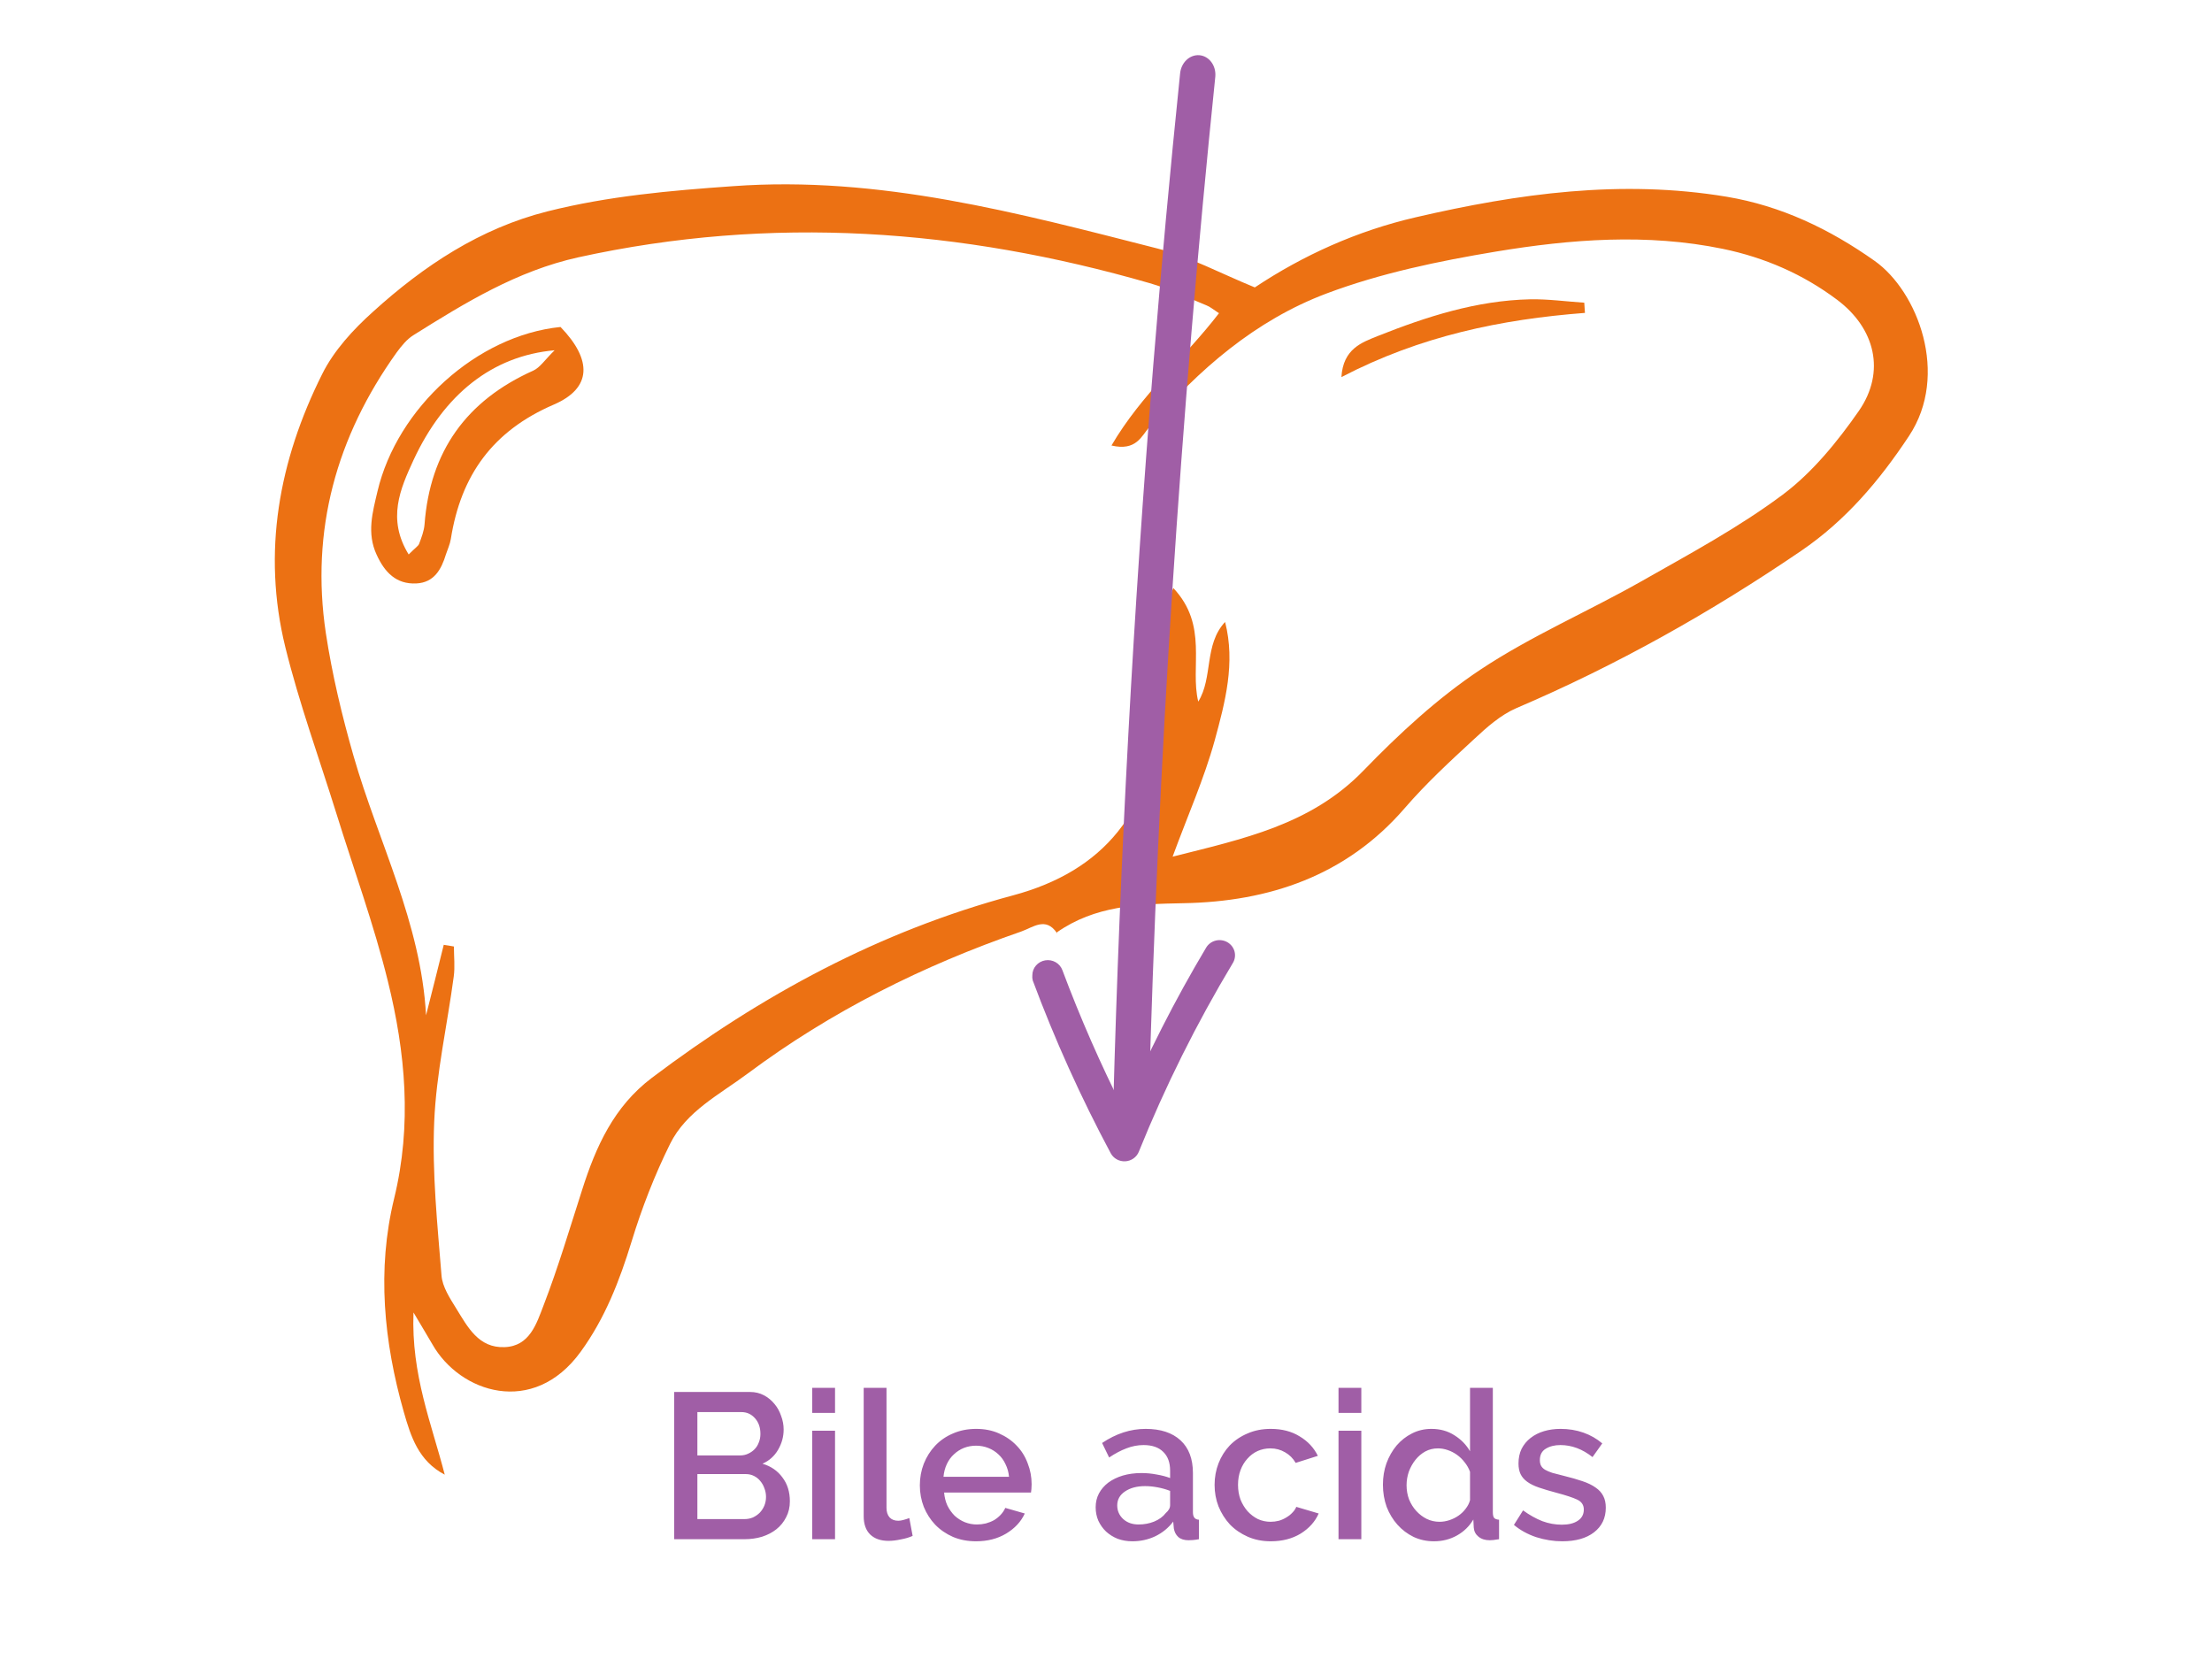
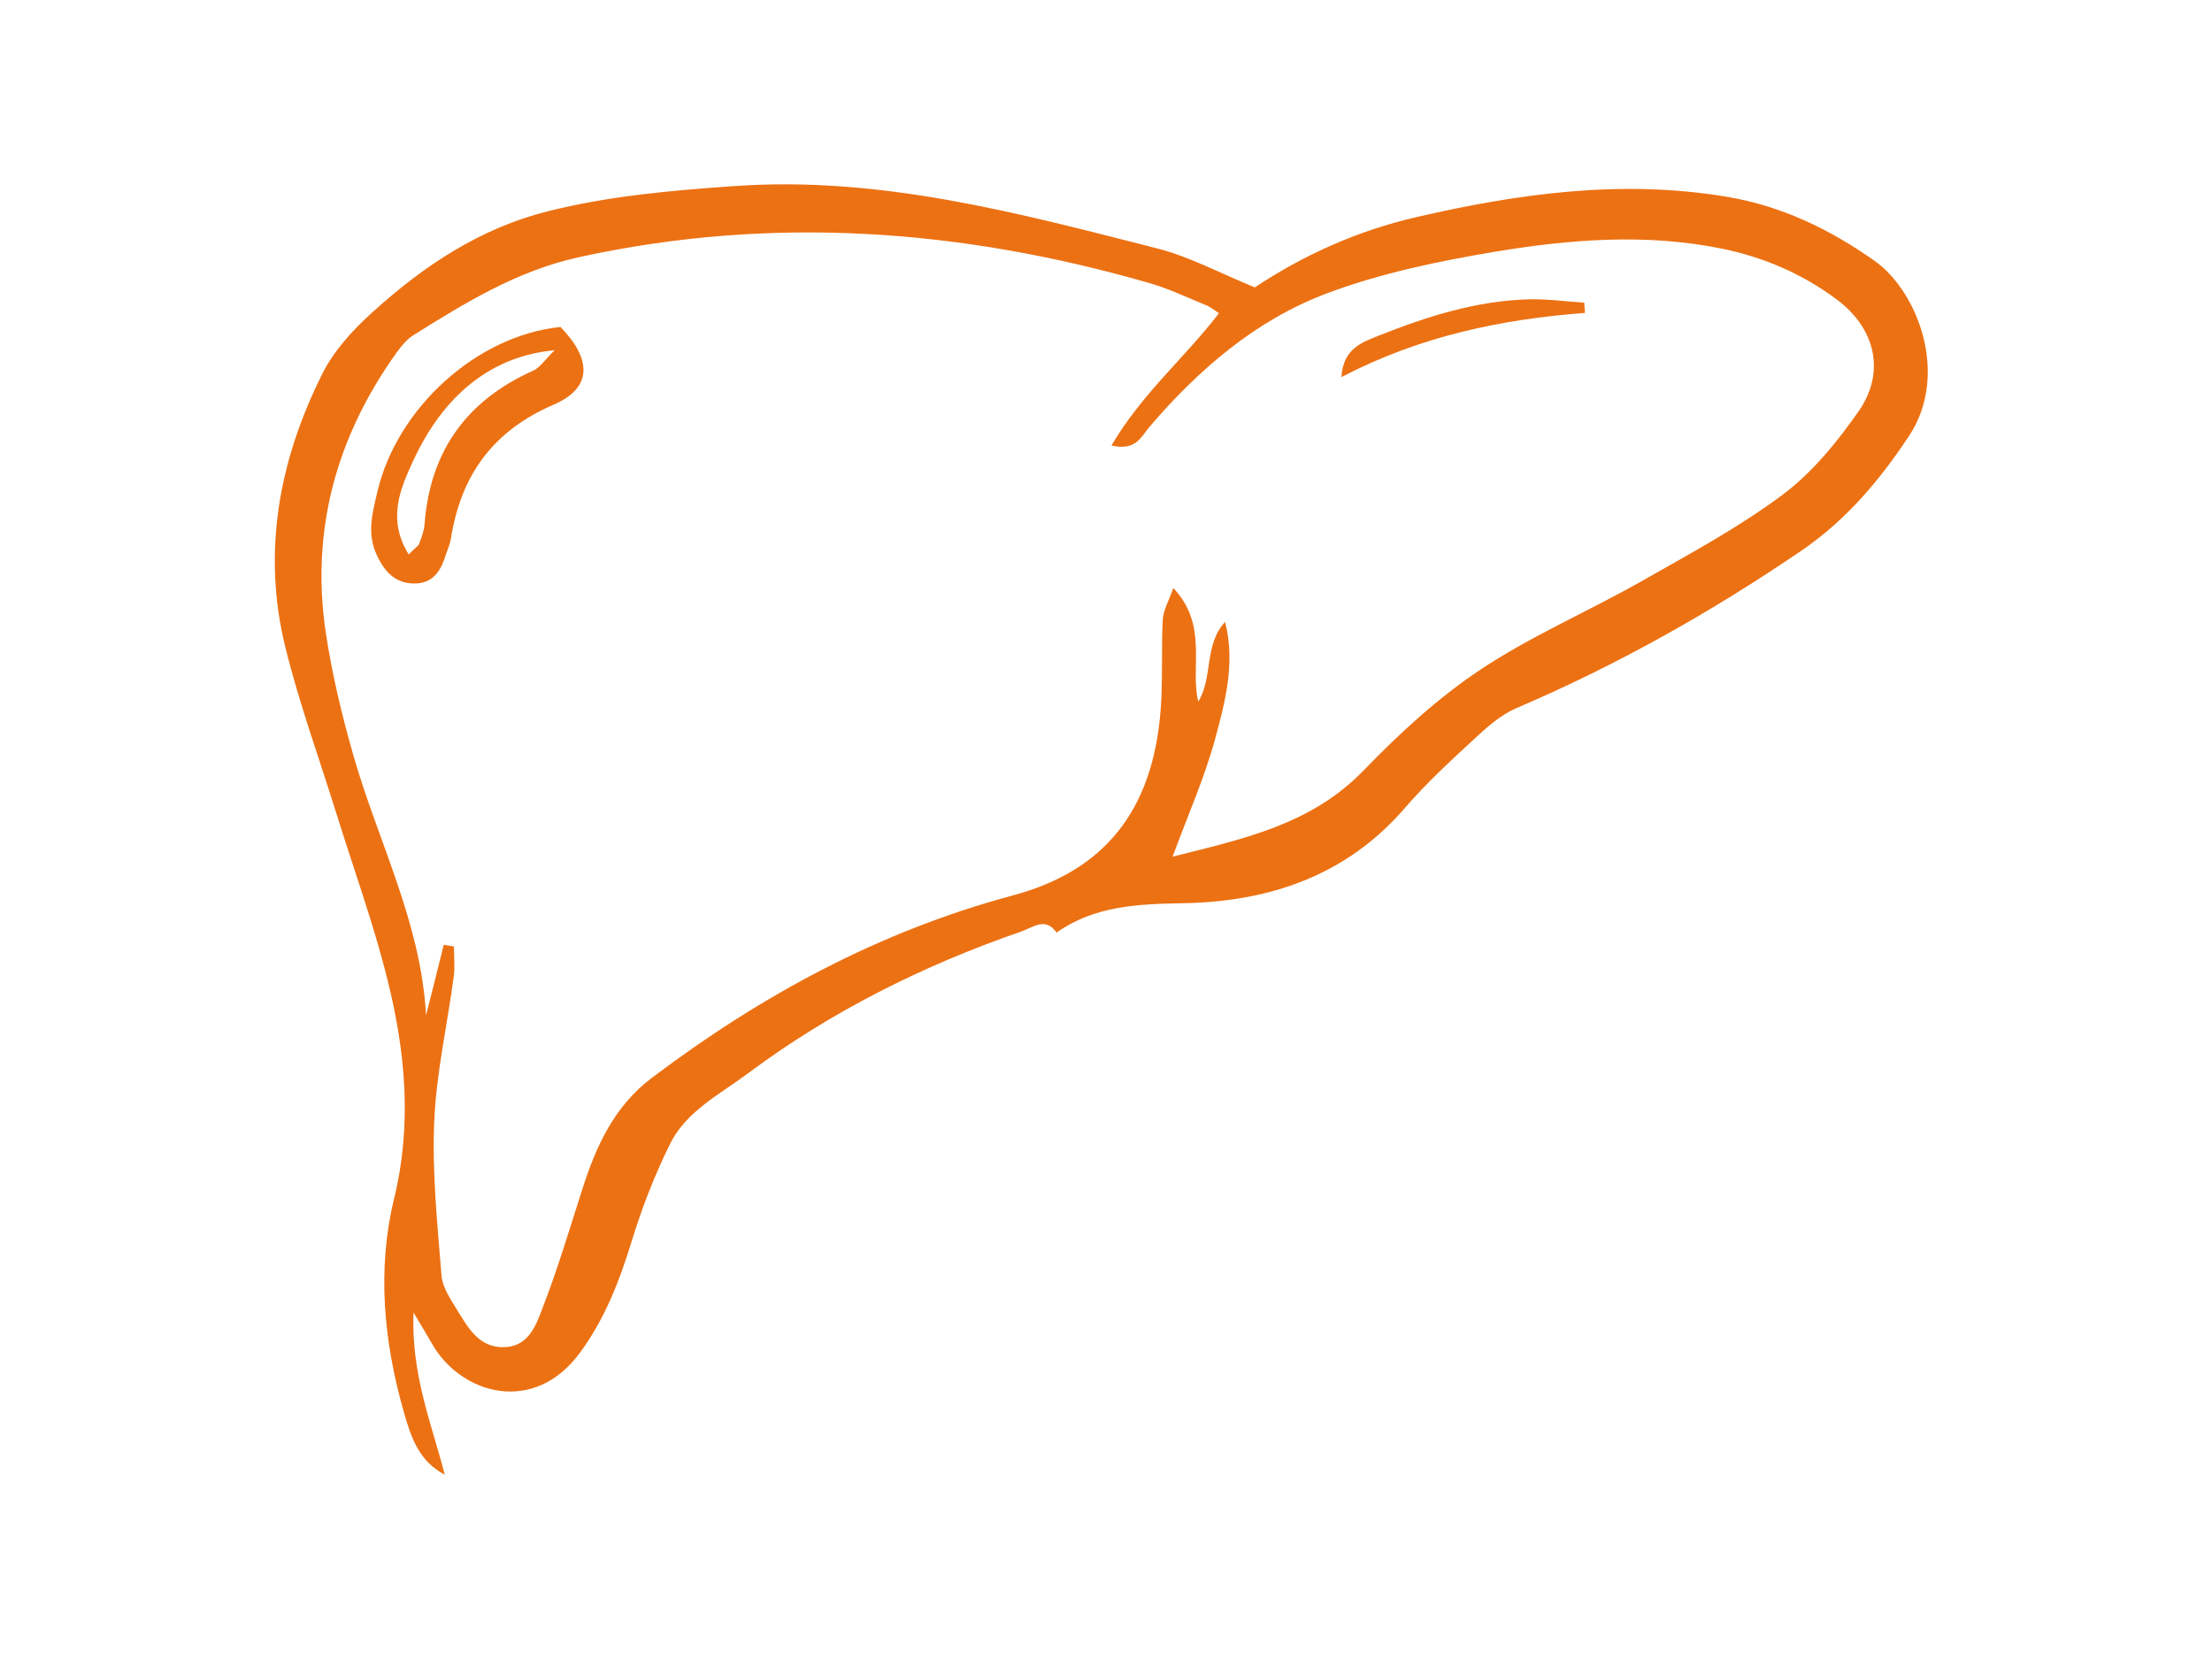
<svg xmlns="http://www.w3.org/2000/svg" width="192" height="144" viewBox="0 0 192 144" fill="none">
  <path d="M91.744 80.991C90.771 79.547 89.68 80.49 88.633 80.859C80.113 83.807 72.138 87.787 64.9 93.182C62.453 95.01 59.564 96.455 58.164 99.285C56.822 101.997 55.702 104.872 54.818 107.776C53.771 111.181 52.518 114.424 50.395 117.342C46.283 123.003 39.915 120.895 37.527 116.679C37.129 115.986 36.701 115.293 35.891 113.922C35.684 119.332 37.468 123.592 38.603 128C36.318 126.806 35.655 124.669 35.05 122.561C33.311 116.458 32.706 110.208 34.21 104.031C35.773 97.619 35.198 91.369 33.665 85.163C32.456 80.254 30.716 75.493 29.213 70.658C27.709 65.823 25.97 61.062 24.761 56.153C22.742 47.913 24.216 39.968 27.96 32.479C28.977 30.43 30.657 28.602 32.382 27.055C36.775 23.075 41.669 19.817 47.536 18.343C52.813 17.016 58.164 16.544 63.603 16.161C76.339 15.232 88.383 18.49 100.47 21.571C103.286 22.293 105.924 23.723 108.917 24.947C113.103 22.161 117.791 20.038 122.891 18.859C131.795 16.795 140.728 15.557 149.867 17.075C154.613 17.871 158.8 19.876 162.721 22.647C166.45 25.286 169.236 32.509 165.699 37.845C163.134 41.722 160.2 45.186 156.323 47.824C148.511 53.146 140.329 57.745 131.632 61.46C130.261 62.049 129.053 63.126 127.947 64.157C125.869 66.074 123.776 68.005 121.933 70.142C116.847 76.038 110.125 78.264 102.74 78.397C98.775 78.471 95.06 78.603 91.729 80.932L91.773 80.991H91.744ZM38.5 82.008C38.794 82.053 39.104 82.097 39.399 82.156C39.399 83.026 39.502 83.91 39.384 84.765C38.824 88.966 37.866 93.153 37.689 97.368C37.497 101.806 37.969 106.272 38.323 110.709C38.396 111.697 39.06 112.699 39.605 113.583C40.593 115.175 41.536 117.018 43.792 116.93C45.988 116.856 46.578 114.866 47.182 113.303C48.45 110.016 49.452 106.626 50.528 103.28C51.722 99.521 53.285 96.042 56.587 93.551C66.08 86.386 76.339 80.829 87.926 77.719C95.768 75.611 100.087 70.466 100.75 61.533C100.942 58.954 100.794 56.359 100.927 53.78C100.971 52.984 101.428 52.217 101.841 51.038C104.907 54.296 103.271 57.892 104.008 60.9C105.305 58.806 104.494 55.961 106.337 53.986C107.251 57.553 106.337 60.959 105.438 64.26C104.524 67.577 103.109 70.746 101.782 74.358C107.9 72.81 113.781 71.602 118.351 66.884C121.446 63.686 124.793 60.59 128.493 58.128C132.885 55.21 137.794 53.102 142.408 50.492C146.609 48.105 150.899 45.805 154.746 42.931C157.326 40.999 159.493 38.331 161.35 35.663C163.694 32.273 162.765 28.499 159.463 26.023C156.5 23.797 153.169 22.352 149.543 21.6C142.953 20.244 136.364 20.76 129.849 21.836C124.881 22.662 119.84 23.708 115.137 25.477C108.99 27.792 104.037 32.066 99.763 37.064C99.07 37.874 98.613 39.172 96.475 38.67C99.085 34.204 102.843 31.049 105.806 27.187C105.305 26.863 105.04 26.627 104.73 26.509C103.094 25.846 101.487 25.064 99.792 24.578C83.445 19.861 66.95 18.652 50.189 22.337C44.868 23.517 40.386 26.273 35.891 29.089C35.316 29.443 34.844 30.032 34.431 30.592C29.198 37.904 26.943 46.026 28.284 54.959C28.83 58.556 29.685 62.123 30.687 65.617C32.824 73.061 36.539 80.078 36.981 88.126C37.497 86.092 38.013 84.058 38.514 82.023L38.5 82.008Z" fill="#EC7113" />
  <path d="M91.699 80.934C91.699 80.934 91.743 80.977 91.743 80.992C91.743 81.006 91.699 80.934 91.699 80.934Z" fill="#EC7113" />
  <path d="M48.656 28.383C51.413 31.242 51.383 33.69 48.066 35.119C42.76 37.404 40.003 41.266 39.133 46.779C39.06 47.236 38.853 47.679 38.706 48.121C38.308 49.433 37.674 50.568 36.141 50.642C34.387 50.73 33.385 49.669 32.692 48.15C31.822 46.278 32.338 44.465 32.765 42.652C34.475 35.4 41.389 29.12 48.641 28.383H48.656ZM35.478 48.121C36.067 47.531 36.303 47.398 36.377 47.207C36.583 46.661 36.804 46.087 36.849 45.526C37.32 39.173 40.49 34.766 46.283 32.171C46.872 31.906 47.285 31.242 48.14 30.402C42.73 30.889 38.544 34.22 35.89 39.94C34.741 42.431 33.576 45.055 35.478 48.136V48.121Z" fill="#EC7113" />
  <path d="M137.572 27.159C130.319 27.719 123.318 29.148 116.434 32.731C116.581 30.269 118.217 29.723 119.559 29.178C123.819 27.483 128.167 26.082 132.811 25.979C134.373 25.95 135.95 26.171 137.513 26.274C137.528 26.569 137.557 26.864 137.572 27.159Z" fill="#EC7113" />
  <g clip-path="url(#clip0_9040_137251)">
-     <path d="M100.103 31.697C100.787 23.258 101.563 14.825 102.43 6.4C102.467 5.942 102.664 5.515 102.977 5.214C103.29 4.912 103.694 4.761 104.1 4.792C104.505 4.824 104.88 5.036 105.14 5.382C105.401 5.728 105.526 6.179 105.489 6.637C102.447 36.21 100.503 66.274 99.706 95.999C99.693 96.458 99.519 96.898 99.221 97.22C98.924 97.542 98.527 97.721 98.12 97.717C97.712 97.713 97.325 97.526 97.046 97.198C96.767 96.871 96.617 96.428 96.629 95.968C97.208 74.646 98.368 53.103 100.103 31.697Z" fill="#A05EA6" />
+     <path d="M100.103 31.697C100.787 23.258 101.563 14.825 102.43 6.4C102.467 5.942 102.664 5.515 102.977 5.214C103.29 4.912 103.694 4.761 104.1 4.792C104.505 4.824 104.88 5.036 105.14 5.382C105.401 5.728 105.526 6.179 105.489 6.637C102.447 36.21 100.503 66.274 99.706 95.999C99.693 96.458 99.519 96.898 99.221 97.22C98.924 97.542 98.527 97.721 98.12 97.717C96.767 96.871 96.617 96.428 96.629 95.968C97.208 74.646 98.368 53.103 100.103 31.697Z" fill="#A05EA6" />
    <path d="M89.606 84.651C89.606 84.342 89.718 84.043 89.921 83.807C90.124 83.571 90.406 83.412 90.718 83.359C91.029 83.305 91.349 83.361 91.623 83.515C91.896 83.67 92.105 83.914 92.213 84.204C93.759 88.336 95.532 92.383 97.526 96.327C99.598 91.487 101.992 86.785 104.694 82.251C104.783 82.102 104.902 81.972 105.043 81.868C105.183 81.763 105.344 81.688 105.515 81.644C105.686 81.6 105.864 81.59 106.039 81.614C106.214 81.638 106.382 81.695 106.535 81.782C106.687 81.87 106.82 81.986 106.927 82.124C107.034 82.261 107.111 82.418 107.156 82.585C107.2 82.753 107.211 82.927 107.186 83.098C107.162 83.269 107.104 83.433 107.014 83.582C103.863 88.827 101.134 94.303 98.852 99.962C98.759 100.198 98.598 100.402 98.388 100.551C98.179 100.699 97.931 100.786 97.672 100.8C97.414 100.813 97.157 100.754 96.933 100.629C96.708 100.504 96.525 100.318 96.406 100.093C93.816 95.249 91.556 90.243 89.642 85.106C89.602 84.958 89.59 84.804 89.606 84.651Z" fill="#A05EA6" />
  </g>
-   <path d="M68.56 130.308C68.56 130.824 68.452 131.286 68.236 131.694C68.032 132.102 67.75 132.45 67.39 132.738C67.042 133.014 66.628 133.23 66.148 133.386C65.668 133.53 65.158 133.602 64.618 133.602H58.516V120.822H65.104C65.548 120.822 65.95 120.918 66.31 121.11C66.67 121.302 66.976 121.554 67.228 121.866C67.48 122.166 67.672 122.514 67.804 122.91C67.948 123.294 68.02 123.684 68.02 124.08C68.02 124.704 67.858 125.292 67.534 125.844C67.222 126.384 66.772 126.786 66.184 127.05C66.916 127.266 67.492 127.662 67.912 128.238C68.344 128.802 68.56 129.492 68.56 130.308ZM66.49 129.93C66.49 129.666 66.442 129.414 66.346 129.174C66.262 128.934 66.142 128.724 65.986 128.544C65.842 128.364 65.662 128.22 65.446 128.112C65.23 128.004 64.996 127.95 64.744 127.95H60.532V131.856H64.618C64.882 131.856 65.128 131.808 65.356 131.712C65.584 131.604 65.782 131.466 65.95 131.298C66.118 131.118 66.25 130.914 66.346 130.686C66.442 130.446 66.49 130.194 66.49 129.93ZM60.532 122.568V126.33H64.24C64.492 126.33 64.72 126.282 64.924 126.186C65.14 126.09 65.326 125.964 65.482 125.808C65.65 125.64 65.776 125.442 65.86 125.214C65.956 124.986 66.004 124.734 66.004 124.458C66.004 123.906 65.848 123.456 65.536 123.108C65.224 122.748 64.828 122.568 64.348 122.568H60.532ZM70.501 133.602V124.188H72.481V133.602H70.501ZM70.501 122.64V120.462H72.481V122.64H70.501ZM74.968 120.462H76.948V130.884C76.948 131.232 77.038 131.508 77.218 131.712C77.398 131.904 77.65 132 77.974 132C78.106 132 78.256 131.976 78.424 131.928C78.604 131.88 78.772 131.826 78.928 131.766L79.216 133.314C78.928 133.446 78.586 133.548 78.19 133.62C77.794 133.704 77.44 133.746 77.128 133.746C76.444 133.746 75.91 133.56 75.526 133.188C75.154 132.816 74.968 132.288 74.968 131.604V120.462ZM84.72 133.782C83.988 133.782 83.322 133.656 82.722 133.404C82.122 133.14 81.606 132.786 81.174 132.342C80.754 131.898 80.424 131.382 80.184 130.794C79.956 130.206 79.842 129.582 79.842 128.922C79.842 128.262 79.956 127.638 80.184 127.05C80.424 126.45 80.754 125.928 81.174 125.484C81.606 125.028 82.122 124.674 82.722 124.422C83.322 124.158 83.994 124.026 84.738 124.026C85.47 124.026 86.13 124.158 86.718 124.422C87.318 124.686 87.828 125.04 88.248 125.484C88.668 125.916 88.986 126.426 89.202 127.014C89.43 127.59 89.544 128.196 89.544 128.832C89.544 128.976 89.538 129.114 89.526 129.246C89.514 129.366 89.502 129.468 89.49 129.552H81.948C81.984 129.972 82.08 130.35 82.236 130.686C82.404 131.022 82.614 131.316 82.866 131.568C83.13 131.808 83.424 131.994 83.748 132.126C84.084 132.258 84.432 132.324 84.792 132.324C85.056 132.324 85.314 132.294 85.566 132.234C85.83 132.162 86.07 132.066 86.286 131.946C86.502 131.814 86.694 131.658 86.862 131.478C87.03 131.298 87.162 131.1 87.258 130.884L88.95 131.37C88.626 132.078 88.086 132.66 87.33 133.116C86.586 133.56 85.716 133.782 84.72 133.782ZM87.582 128.184C87.546 127.788 87.444 127.422 87.276 127.086C87.12 126.75 86.916 126.468 86.664 126.24C86.412 126 86.118 125.814 85.782 125.682C85.446 125.55 85.092 125.484 84.72 125.484C84.348 125.484 83.994 125.55 83.658 125.682C83.334 125.814 83.046 126 82.794 126.24C82.542 126.468 82.338 126.75 82.182 127.086C82.026 127.422 81.93 127.788 81.894 128.184H87.582ZM98.289 133.782C97.833 133.782 97.407 133.71 97.011 133.566C96.627 133.41 96.291 133.2 96.003 132.936C95.727 132.672 95.505 132.36 95.337 132C95.181 131.64 95.103 131.25 95.103 130.83C95.103 130.386 95.199 129.984 95.391 129.624C95.583 129.264 95.853 128.952 96.201 128.688C96.561 128.424 96.981 128.22 97.461 128.076C97.953 127.932 98.493 127.86 99.081 127.86C99.525 127.86 99.963 127.902 100.395 127.986C100.827 128.058 101.217 128.16 101.565 128.292V127.644C101.565 126.948 101.367 126.408 100.971 126.024C100.575 125.628 100.005 125.43 99.261 125.43C98.757 125.43 98.259 125.526 97.767 125.718C97.287 125.898 96.789 126.162 96.273 126.51L95.661 125.25C96.873 124.434 98.133 124.026 99.441 124.026C100.737 124.026 101.745 124.356 102.465 125.016C103.185 125.676 103.545 126.624 103.545 127.86V131.262C103.545 131.682 103.719 131.898 104.067 131.91V133.602C103.875 133.638 103.707 133.662 103.563 133.674C103.431 133.686 103.299 133.692 103.167 133.692C102.783 133.692 102.483 133.596 102.267 133.404C102.063 133.212 101.937 132.966 101.889 132.666L101.835 132.072C101.415 132.624 100.893 133.05 100.269 133.35C99.657 133.638 98.997 133.782 98.289 133.782ZM98.829 132.324C99.309 132.324 99.759 132.24 100.179 132.072C100.611 131.892 100.947 131.646 101.187 131.334C101.439 131.118 101.565 130.89 101.565 130.65V129.408C101.229 129.276 100.869 129.174 100.485 129.102C100.113 129.03 99.747 128.994 99.387 128.994C98.679 128.994 98.097 129.15 97.641 129.462C97.197 129.762 96.975 130.164 96.975 130.668C96.975 131.136 97.149 131.532 97.497 131.856C97.845 132.168 98.289 132.324 98.829 132.324ZM105.425 128.886C105.425 128.226 105.539 127.602 105.767 127.014C105.995 126.426 106.319 125.91 106.739 125.466C107.171 125.022 107.687 124.674 108.287 124.422C108.887 124.158 109.559 124.026 110.303 124.026C111.275 124.026 112.109 124.242 112.805 124.674C113.513 125.094 114.041 125.658 114.389 126.366L112.463 126.978C112.235 126.582 111.929 126.276 111.545 126.06C111.161 125.832 110.735 125.718 110.267 125.718C109.871 125.718 109.499 125.796 109.151 125.952C108.815 126.108 108.521 126.33 108.269 126.618C108.017 126.894 107.819 127.224 107.675 127.608C107.531 127.992 107.459 128.418 107.459 128.886C107.459 129.342 107.531 129.768 107.675 130.164C107.831 130.548 108.035 130.884 108.287 131.172C108.551 131.46 108.851 131.688 109.187 131.856C109.535 132.012 109.901 132.09 110.285 132.09C110.525 132.09 110.765 132.06 111.005 132C111.245 131.928 111.461 131.832 111.653 131.712C111.857 131.592 112.031 131.454 112.175 131.298C112.331 131.142 112.445 130.974 112.517 130.794L114.461 131.37C114.149 132.078 113.627 132.66 112.895 133.116C112.163 133.56 111.299 133.782 110.303 133.782C109.571 133.782 108.905 133.65 108.305 133.386C107.705 133.122 107.189 132.768 106.757 132.324C106.337 131.868 106.007 131.346 105.767 130.758C105.539 130.17 105.425 129.546 105.425 128.886ZM116.182 133.602V124.188H118.162V133.602H116.182ZM116.182 122.64V120.462H118.162V122.64H116.182ZM124.465 133.782C123.829 133.782 123.241 133.656 122.701 133.404C122.161 133.14 121.693 132.786 121.297 132.342C120.901 131.898 120.589 131.382 120.361 130.794C120.145 130.194 120.037 129.552 120.037 128.868C120.037 128.208 120.139 127.59 120.343 127.014C120.559 126.426 120.853 125.91 121.225 125.466C121.609 125.022 122.053 124.674 122.557 124.422C123.073 124.158 123.637 124.026 124.249 124.026C125.005 124.026 125.671 124.212 126.247 124.584C126.823 124.944 127.273 125.406 127.597 125.97V120.462H129.577V131.262C129.577 131.49 129.613 131.652 129.685 131.748C129.769 131.844 129.913 131.898 130.117 131.91V133.602C129.913 133.638 129.745 133.662 129.613 133.674C129.493 133.686 129.391 133.692 129.307 133.692C128.911 133.692 128.587 133.59 128.335 133.386C128.083 133.182 127.945 132.918 127.921 132.594L127.885 131.892C127.537 132.48 127.063 132.942 126.463 133.278C125.863 133.614 125.197 133.782 124.465 133.782ZM124.951 132.09C125.239 132.09 125.527 132.042 125.815 131.946C126.103 131.85 126.367 131.718 126.607 131.55C126.847 131.382 127.051 131.184 127.219 130.956C127.399 130.728 127.525 130.482 127.597 130.218V127.752C127.489 127.452 127.333 127.176 127.129 126.924C126.937 126.672 126.715 126.456 126.463 126.276C126.211 126.096 125.941 125.958 125.653 125.862C125.377 125.766 125.095 125.718 124.807 125.718C124.411 125.718 124.045 125.808 123.709 125.988C123.385 126.168 123.103 126.408 122.863 126.708C122.623 127.008 122.431 127.35 122.287 127.734C122.155 128.118 122.089 128.514 122.089 128.922C122.089 129.354 122.161 129.762 122.305 130.146C122.461 130.53 122.671 130.866 122.935 131.154C123.199 131.442 123.499 131.67 123.835 131.838C124.183 132.006 124.555 132.09 124.951 132.09ZM135.602 133.782C134.846 133.782 134.09 133.662 133.334 133.422C132.59 133.17 131.948 132.816 131.408 132.36L132.2 131.1C132.764 131.508 133.322 131.82 133.874 132.036C134.426 132.24 134.99 132.342 135.566 132.342C136.154 132.342 136.616 132.228 136.952 132C137.3 131.772 137.474 131.448 137.474 131.028C137.474 130.632 137.282 130.344 136.898 130.164C136.514 129.984 135.914 129.786 135.098 129.57C134.51 129.414 134.006 129.264 133.586 129.12C133.166 128.976 132.824 128.808 132.56 128.616C132.296 128.424 132.104 128.202 131.984 127.95C131.864 127.698 131.804 127.392 131.804 127.032C131.804 126.552 131.894 126.126 132.074 125.754C132.266 125.382 132.524 125.07 132.848 124.818C133.184 124.554 133.574 124.356 134.018 124.224C134.462 124.092 134.942 124.026 135.458 124.026C136.166 124.026 136.826 124.134 137.438 124.35C138.05 124.566 138.596 124.878 139.076 125.286L138.23 126.474C137.354 125.778 136.424 125.43 135.44 125.43C134.936 125.43 134.51 125.538 134.162 125.754C133.826 125.958 133.658 126.288 133.658 126.744C133.658 126.936 133.694 127.098 133.766 127.23C133.838 127.362 133.952 127.476 134.108 127.572C134.276 127.668 134.486 127.758 134.738 127.842C135.002 127.914 135.326 127.998 135.71 128.094C136.346 128.25 136.892 128.406 137.348 128.562C137.816 128.718 138.2 128.904 138.5 129.12C138.8 129.324 139.022 129.57 139.166 129.858C139.31 130.134 139.382 130.47 139.382 130.866C139.382 131.766 139.04 132.48 138.356 133.008C137.684 133.524 136.766 133.782 135.602 133.782Z" fill="#A05EA6" />
  <defs>
    <clipPath id="clip0_9040_137251">
-       <rect width="112" height="32" fill="white" transform="matrix(0 1 -1 0 115.199 4.801)" />
-     </clipPath>
+       </clipPath>
  </defs>
</svg>